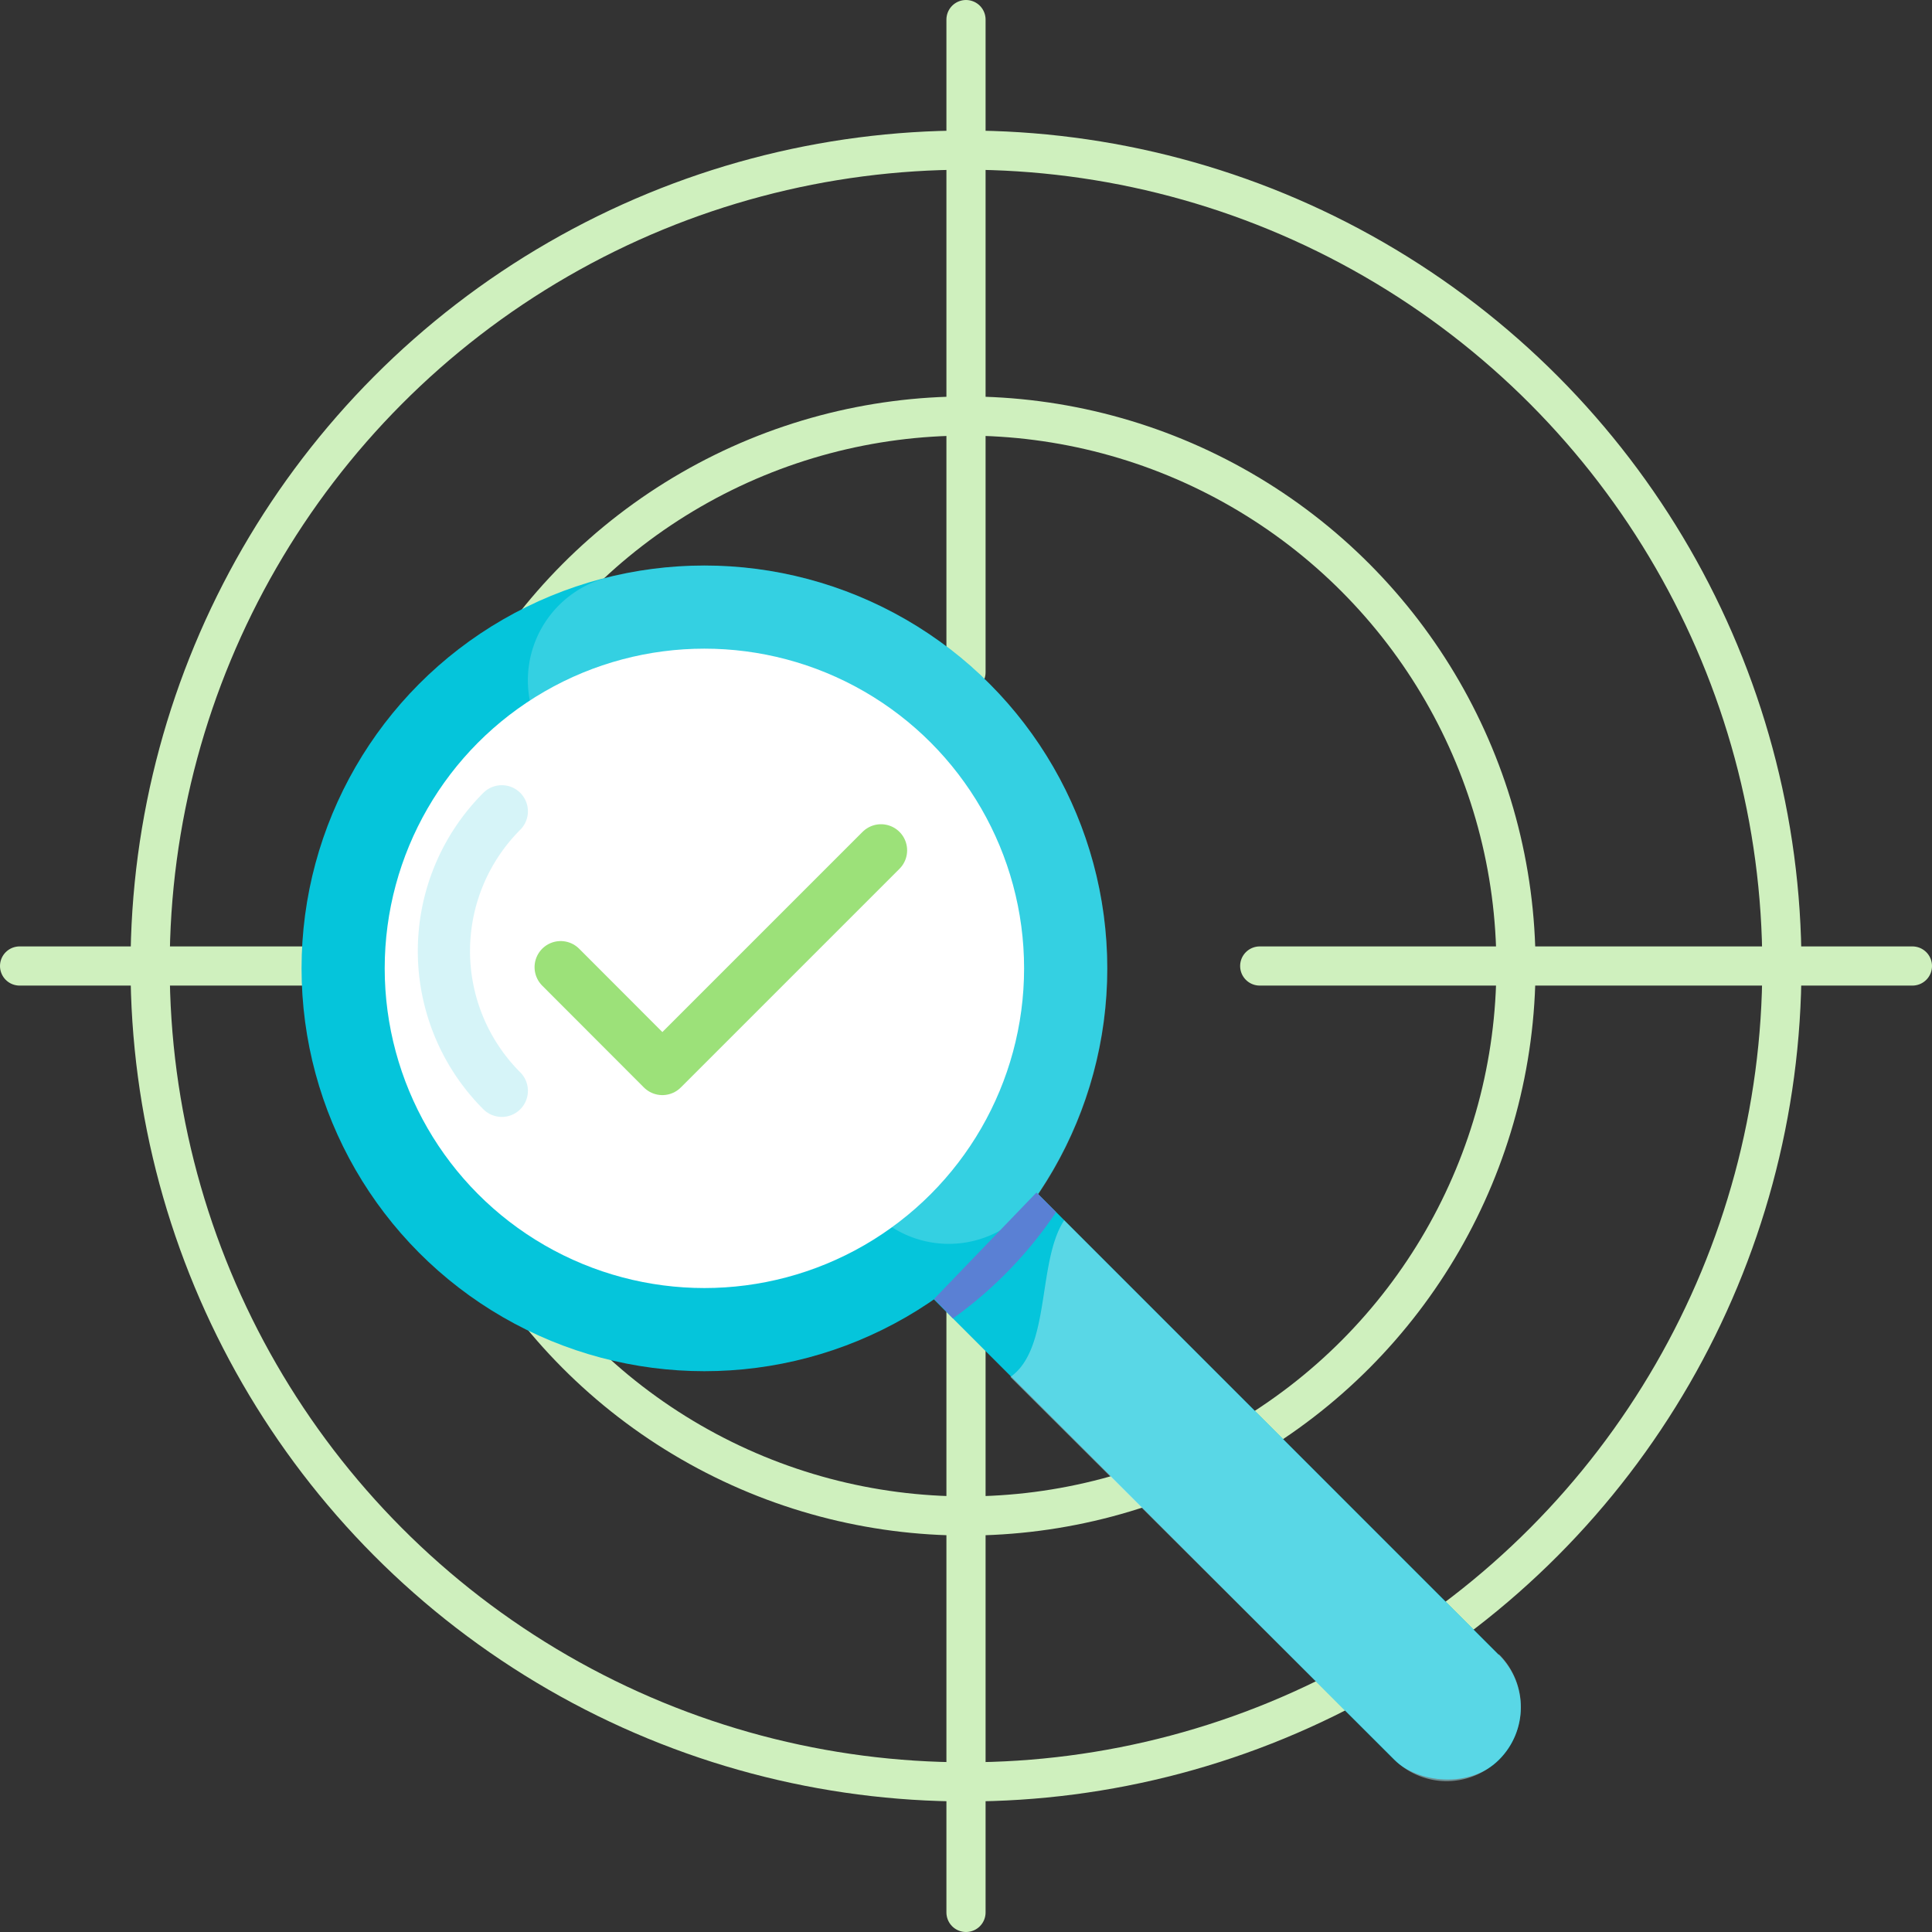
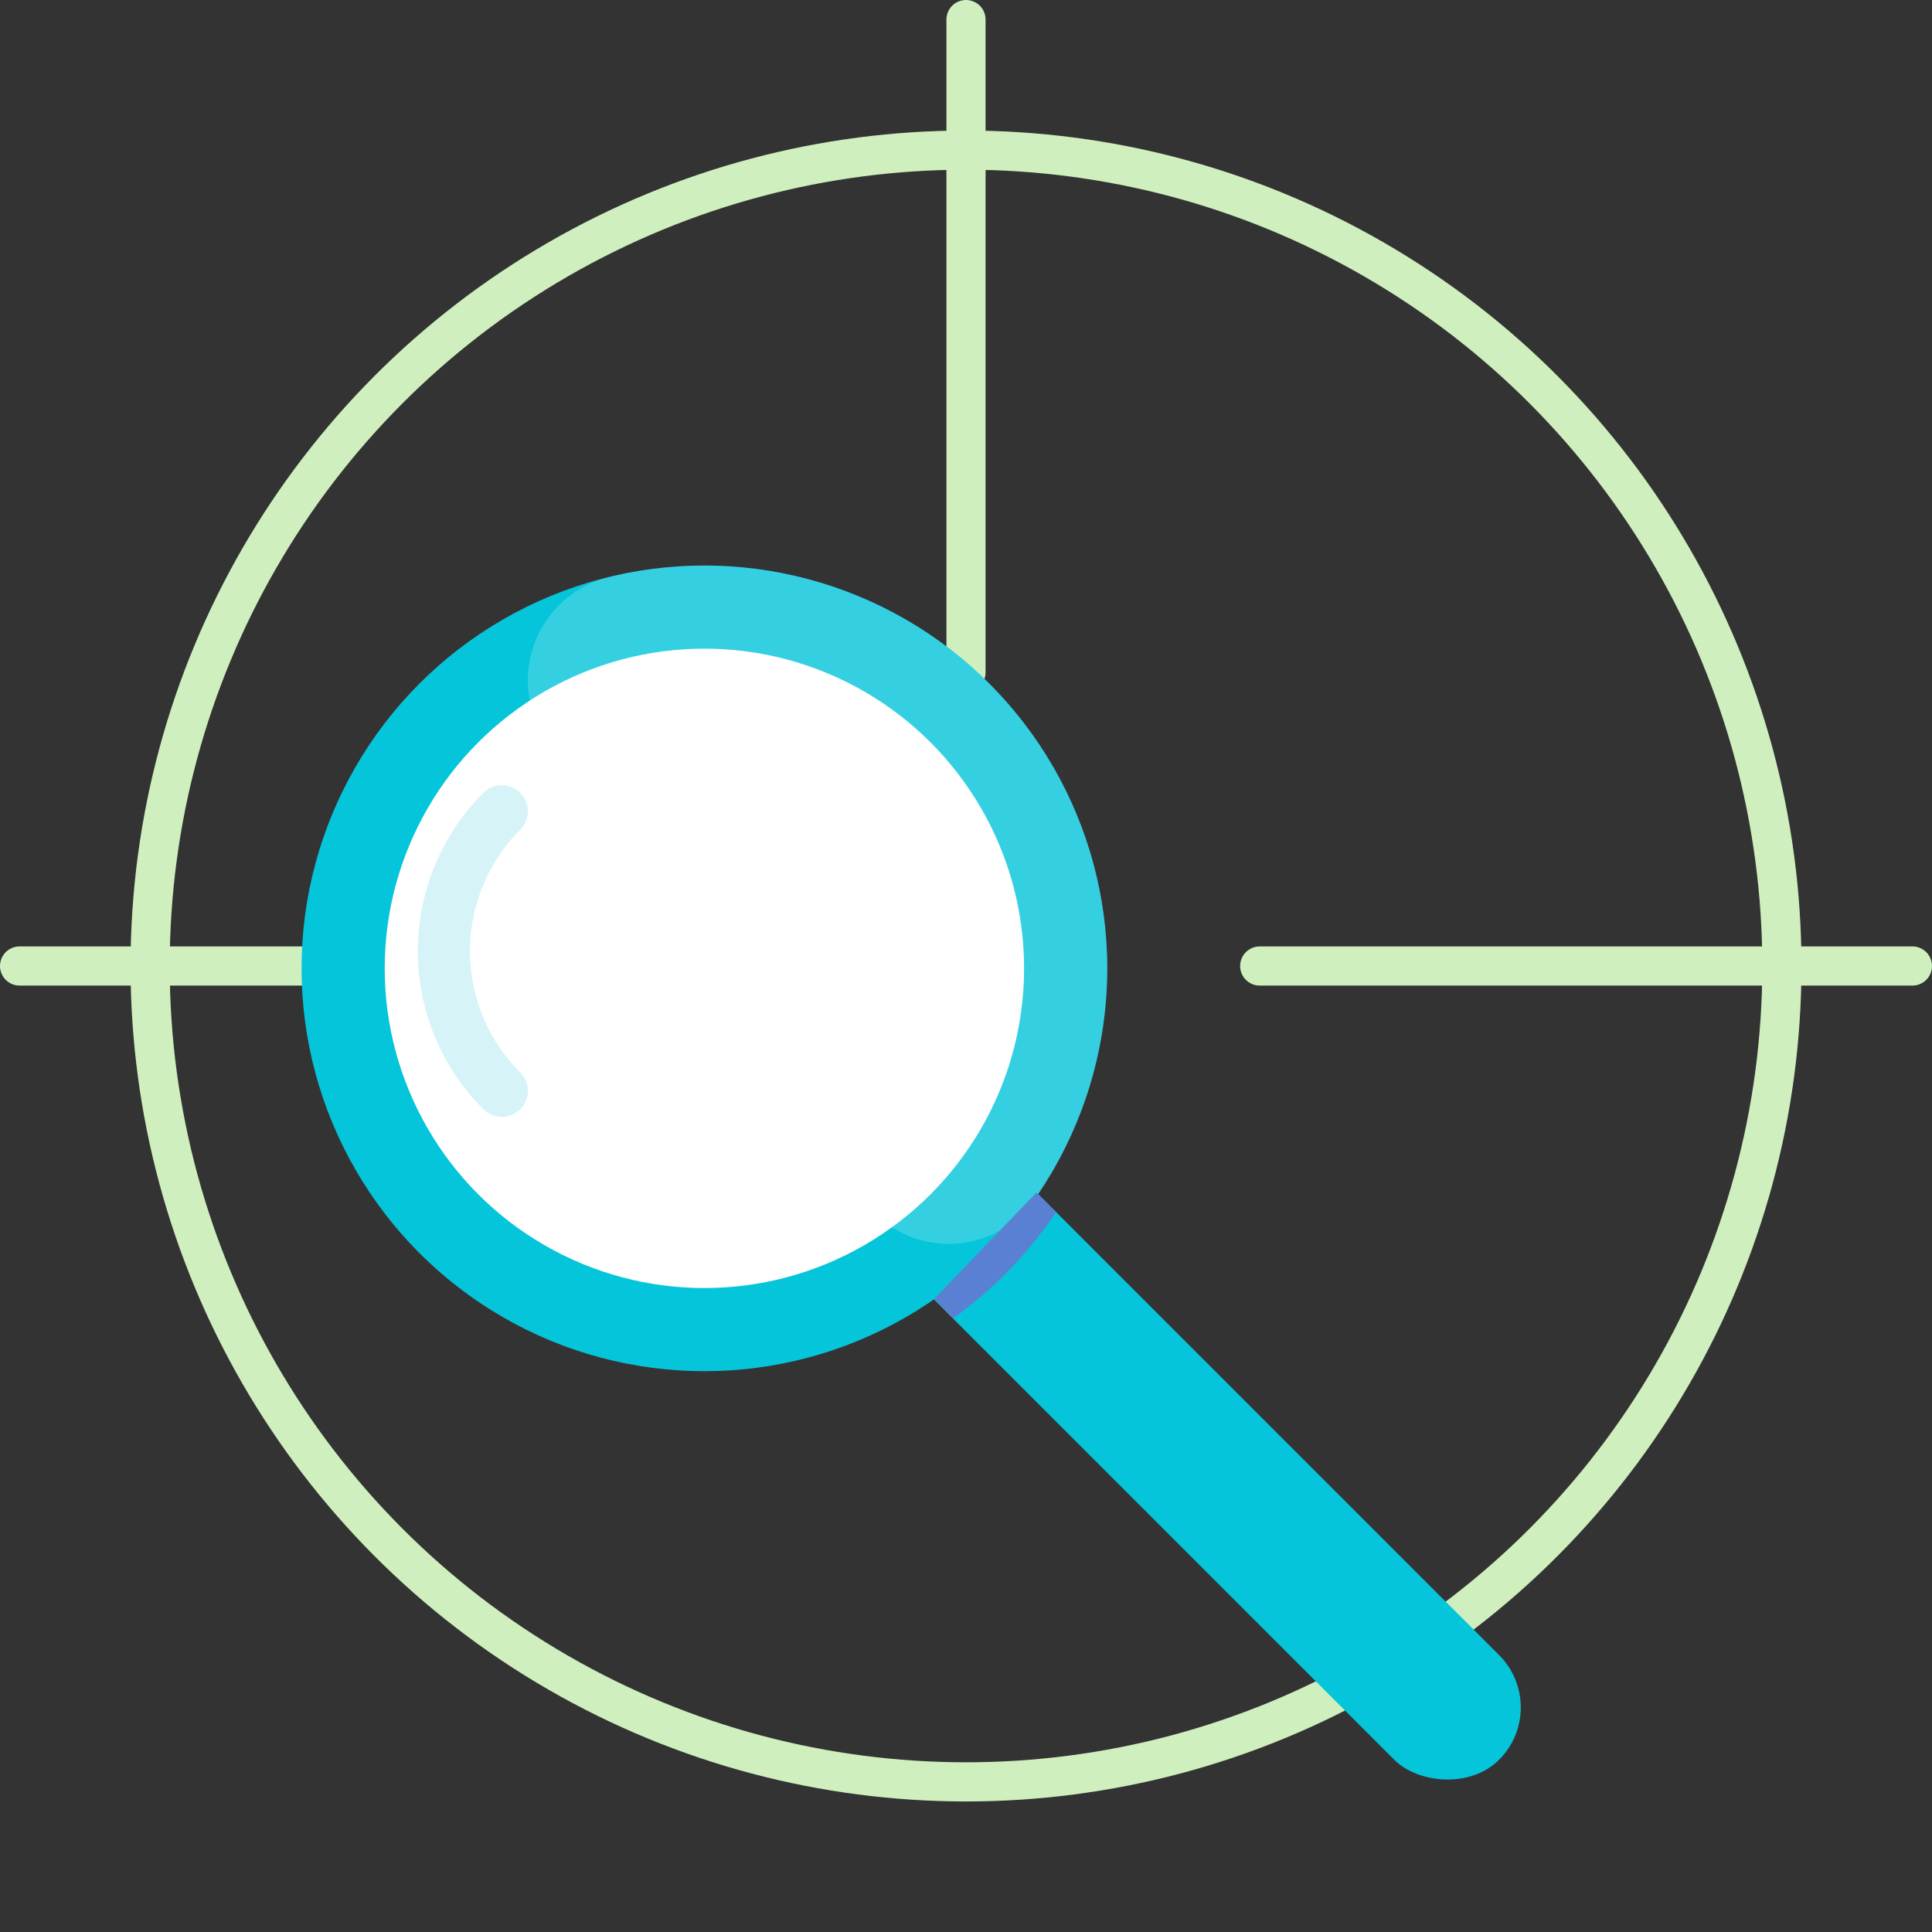
<svg xmlns="http://www.w3.org/2000/svg" viewBox="0 0 148 148">
  <rect x="0" y="0" width="148" height="148" fill="#333333" stroke="none" />
  <defs>
    <style>.cls-1,.cls-5,.cls-7{fill:none;stroke-linecap:round;}.cls-1{stroke:#cff0be;stroke-width:3px;}.cls-1,.cls-5{stroke-miterlimit:10;}.cls-2{fill:#05c5db;}.cls-3{fill:#afebf2;}.cls-3,.cls-5{opacity:0.5;}.cls-4,.cls-6{fill:#fff;}.cls-5{stroke:#afebf2;}.cls-5,.cls-7{stroke-width:4px;}.cls-6{opacity:0.19;}.cls-7{stroke:#9ce179;stroke-linejoin:round;}.cls-8{fill:#5a80d4;}</style>
  </defs>
  <title>Element 9</title>
  <g id="Ebene_2" data-name="Ebene 2">
    <g id="Suchmaske">
      <circle class="cls-1" cx="74" cy="74" r="62.5" />
-       <circle class="cls-1" cx="74" cy="74" r="42.13" />
      <line class="cls-1" x1="74" y1="1.5" x2="74" y2="51.5" />
-       <line class="cls-1" x1="74" y1="96.5" x2="74" y2="146.5" />
      <line class="cls-1" x1="1.5" y1="74" x2="51.5" y2="74" />
      <line class="cls-1" x1="96.5" y1="74" x2="146.5" y2="74" />
      <rect class="cls-2" x="80.83" y="66.42" width="11.35" height="80.13" rx="5.67" transform="translate(-49.96 92.35) rotate(-45)" />
-       <path class="cls-3" d="M114.8,126.77,81.52,93.48c-2.08,3.18-1,9.83-4.12,12l29.42,29.32a5.68,5.68,0,1,0,8-8.08Z" />
      <circle class="cls-2" cx="53.96" cy="74.18" r="30.86" />
      <circle class="cls-4" cx="53.96" cy="74.18" r="24.49" />
      <path class="cls-5" d="M38.44,83.56a15.14,15.14,0,0,1,0-21.41" />
      <path class="cls-6" d="M41.85,56.7a8.14,8.14,0,0,1,4.88-12.51A30.87,30.87,0,0,1,79.18,92,8.07,8.07,0,0,1,66,91.74Z" />
-       <polyline class="cls-7" points="42.95 74.09 50.74 81.89 67.49 65.14" />
      <path class="cls-8" d="M71.56,99.5,73,101a31.72,31.72,0,0,0,7.9-8.15l-1.5-1.5" />
    </g>
  </g>
</svg>